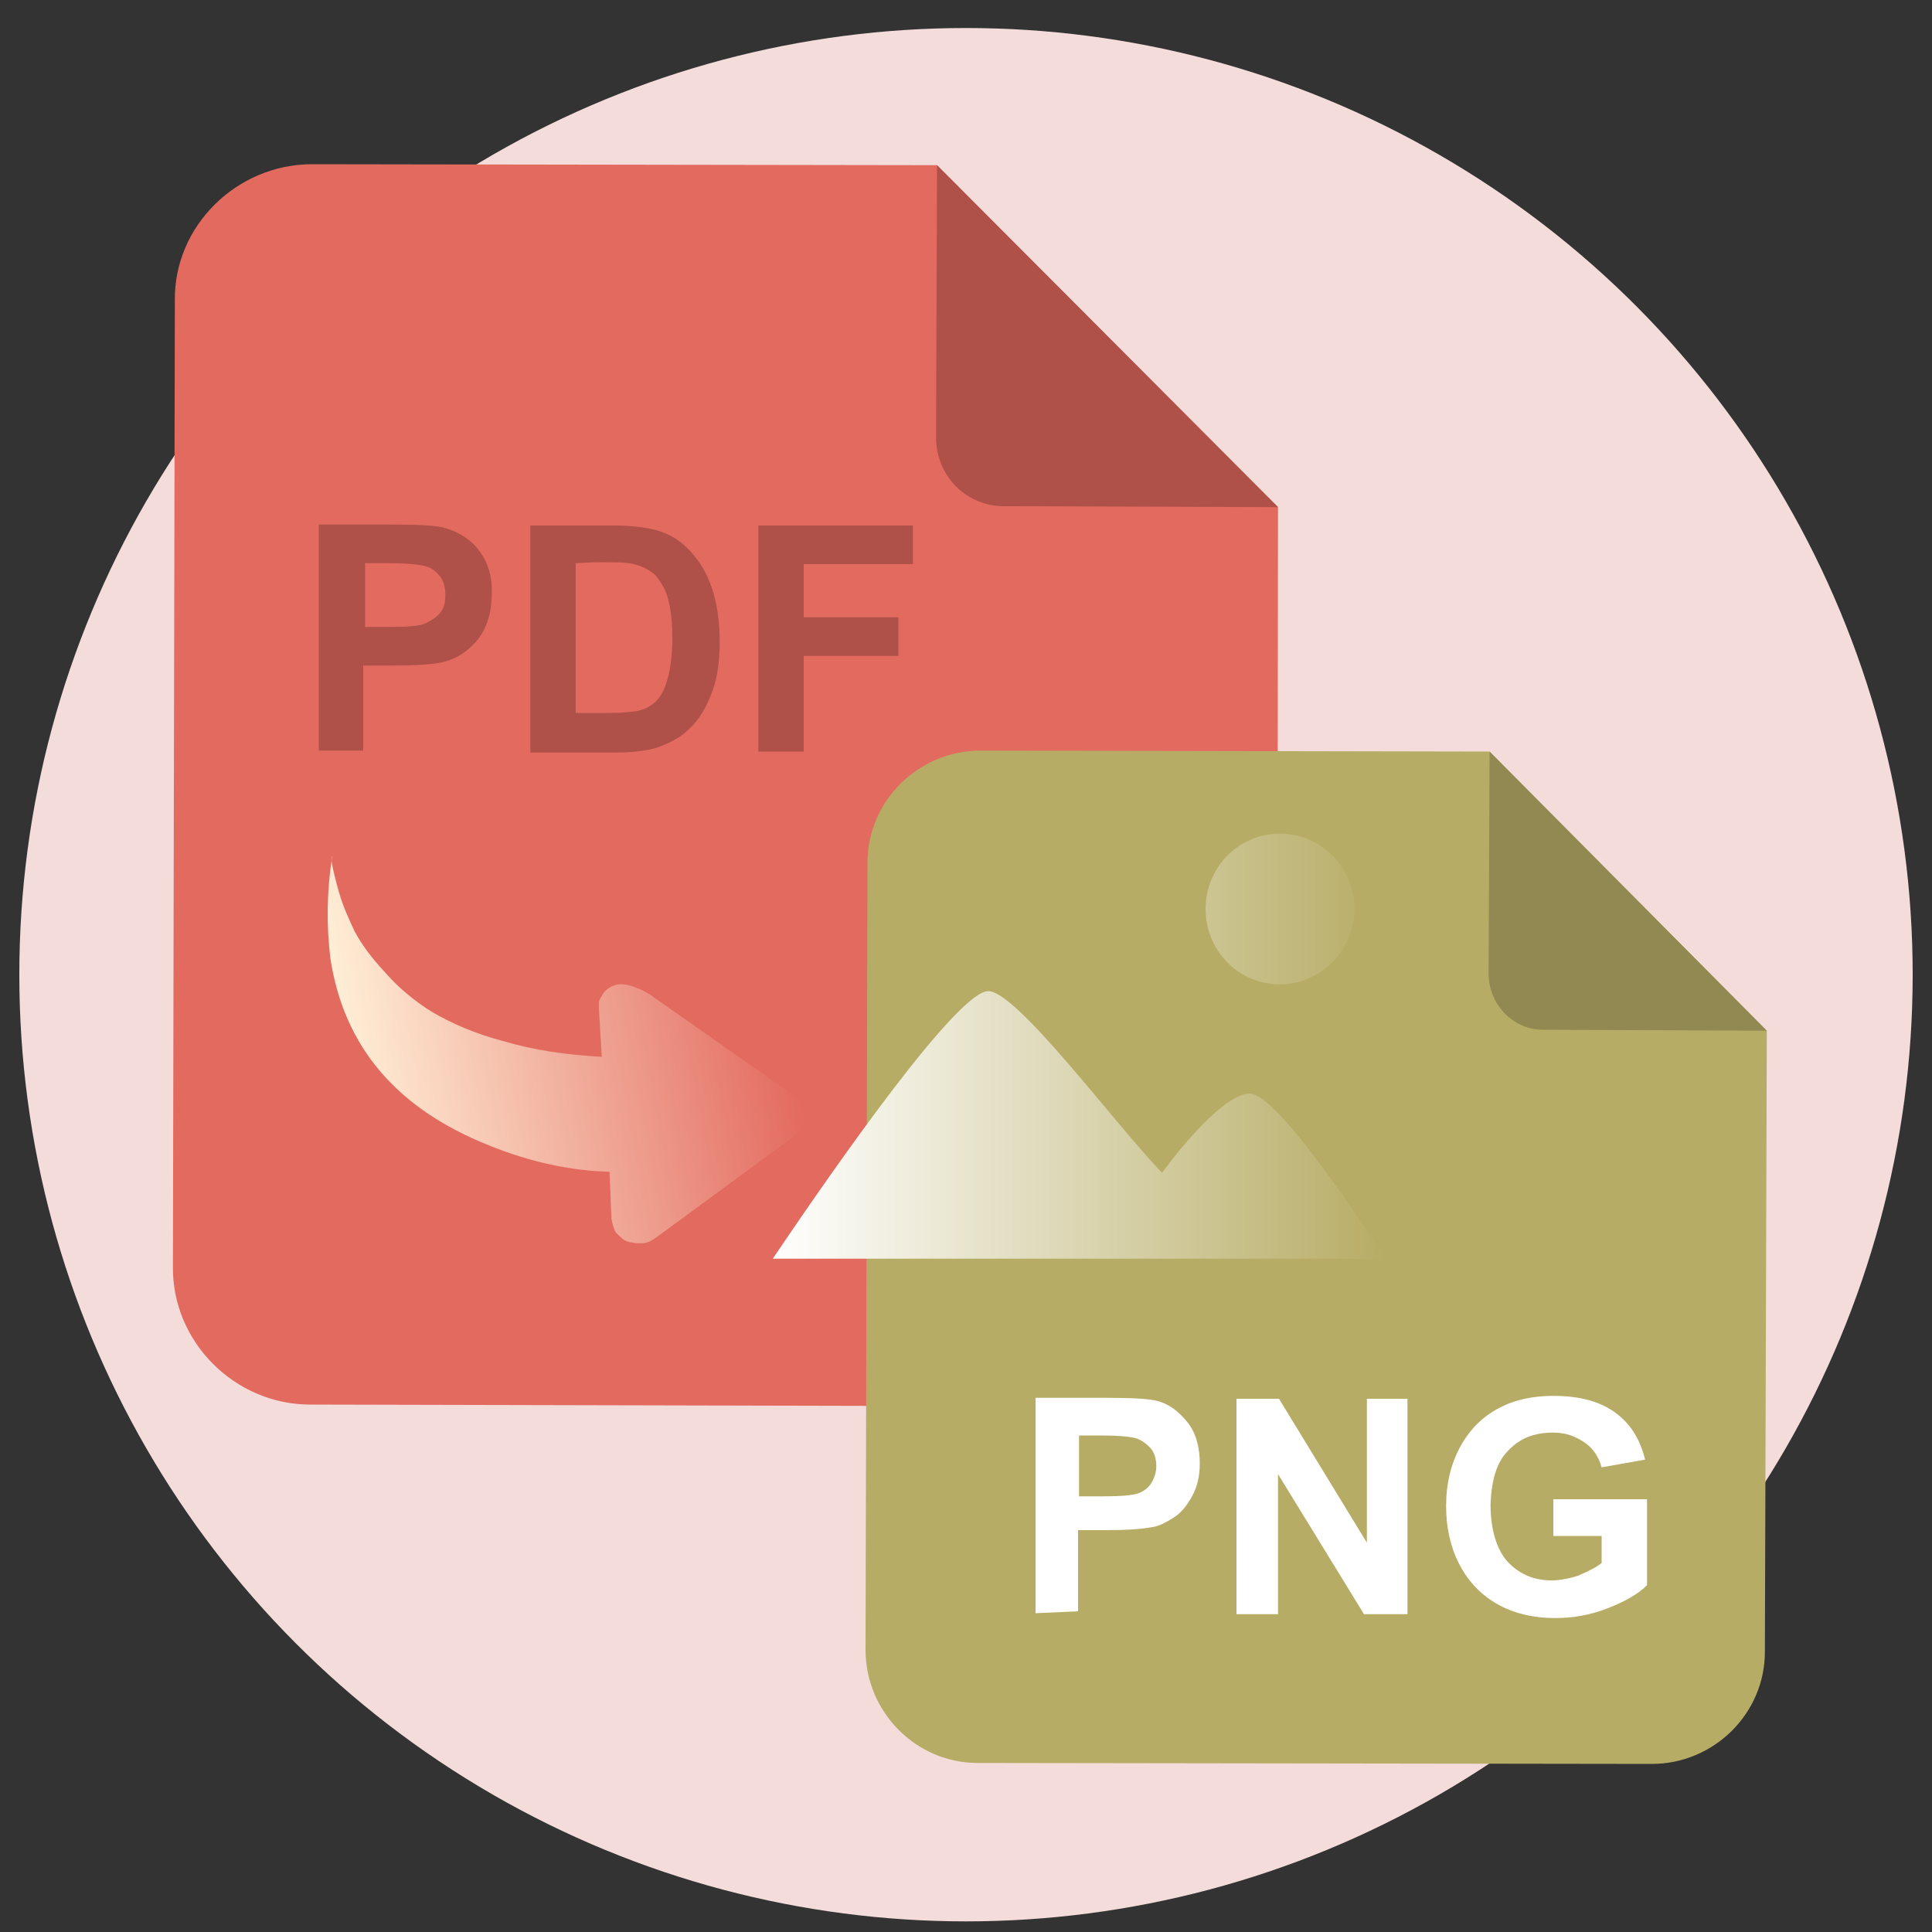
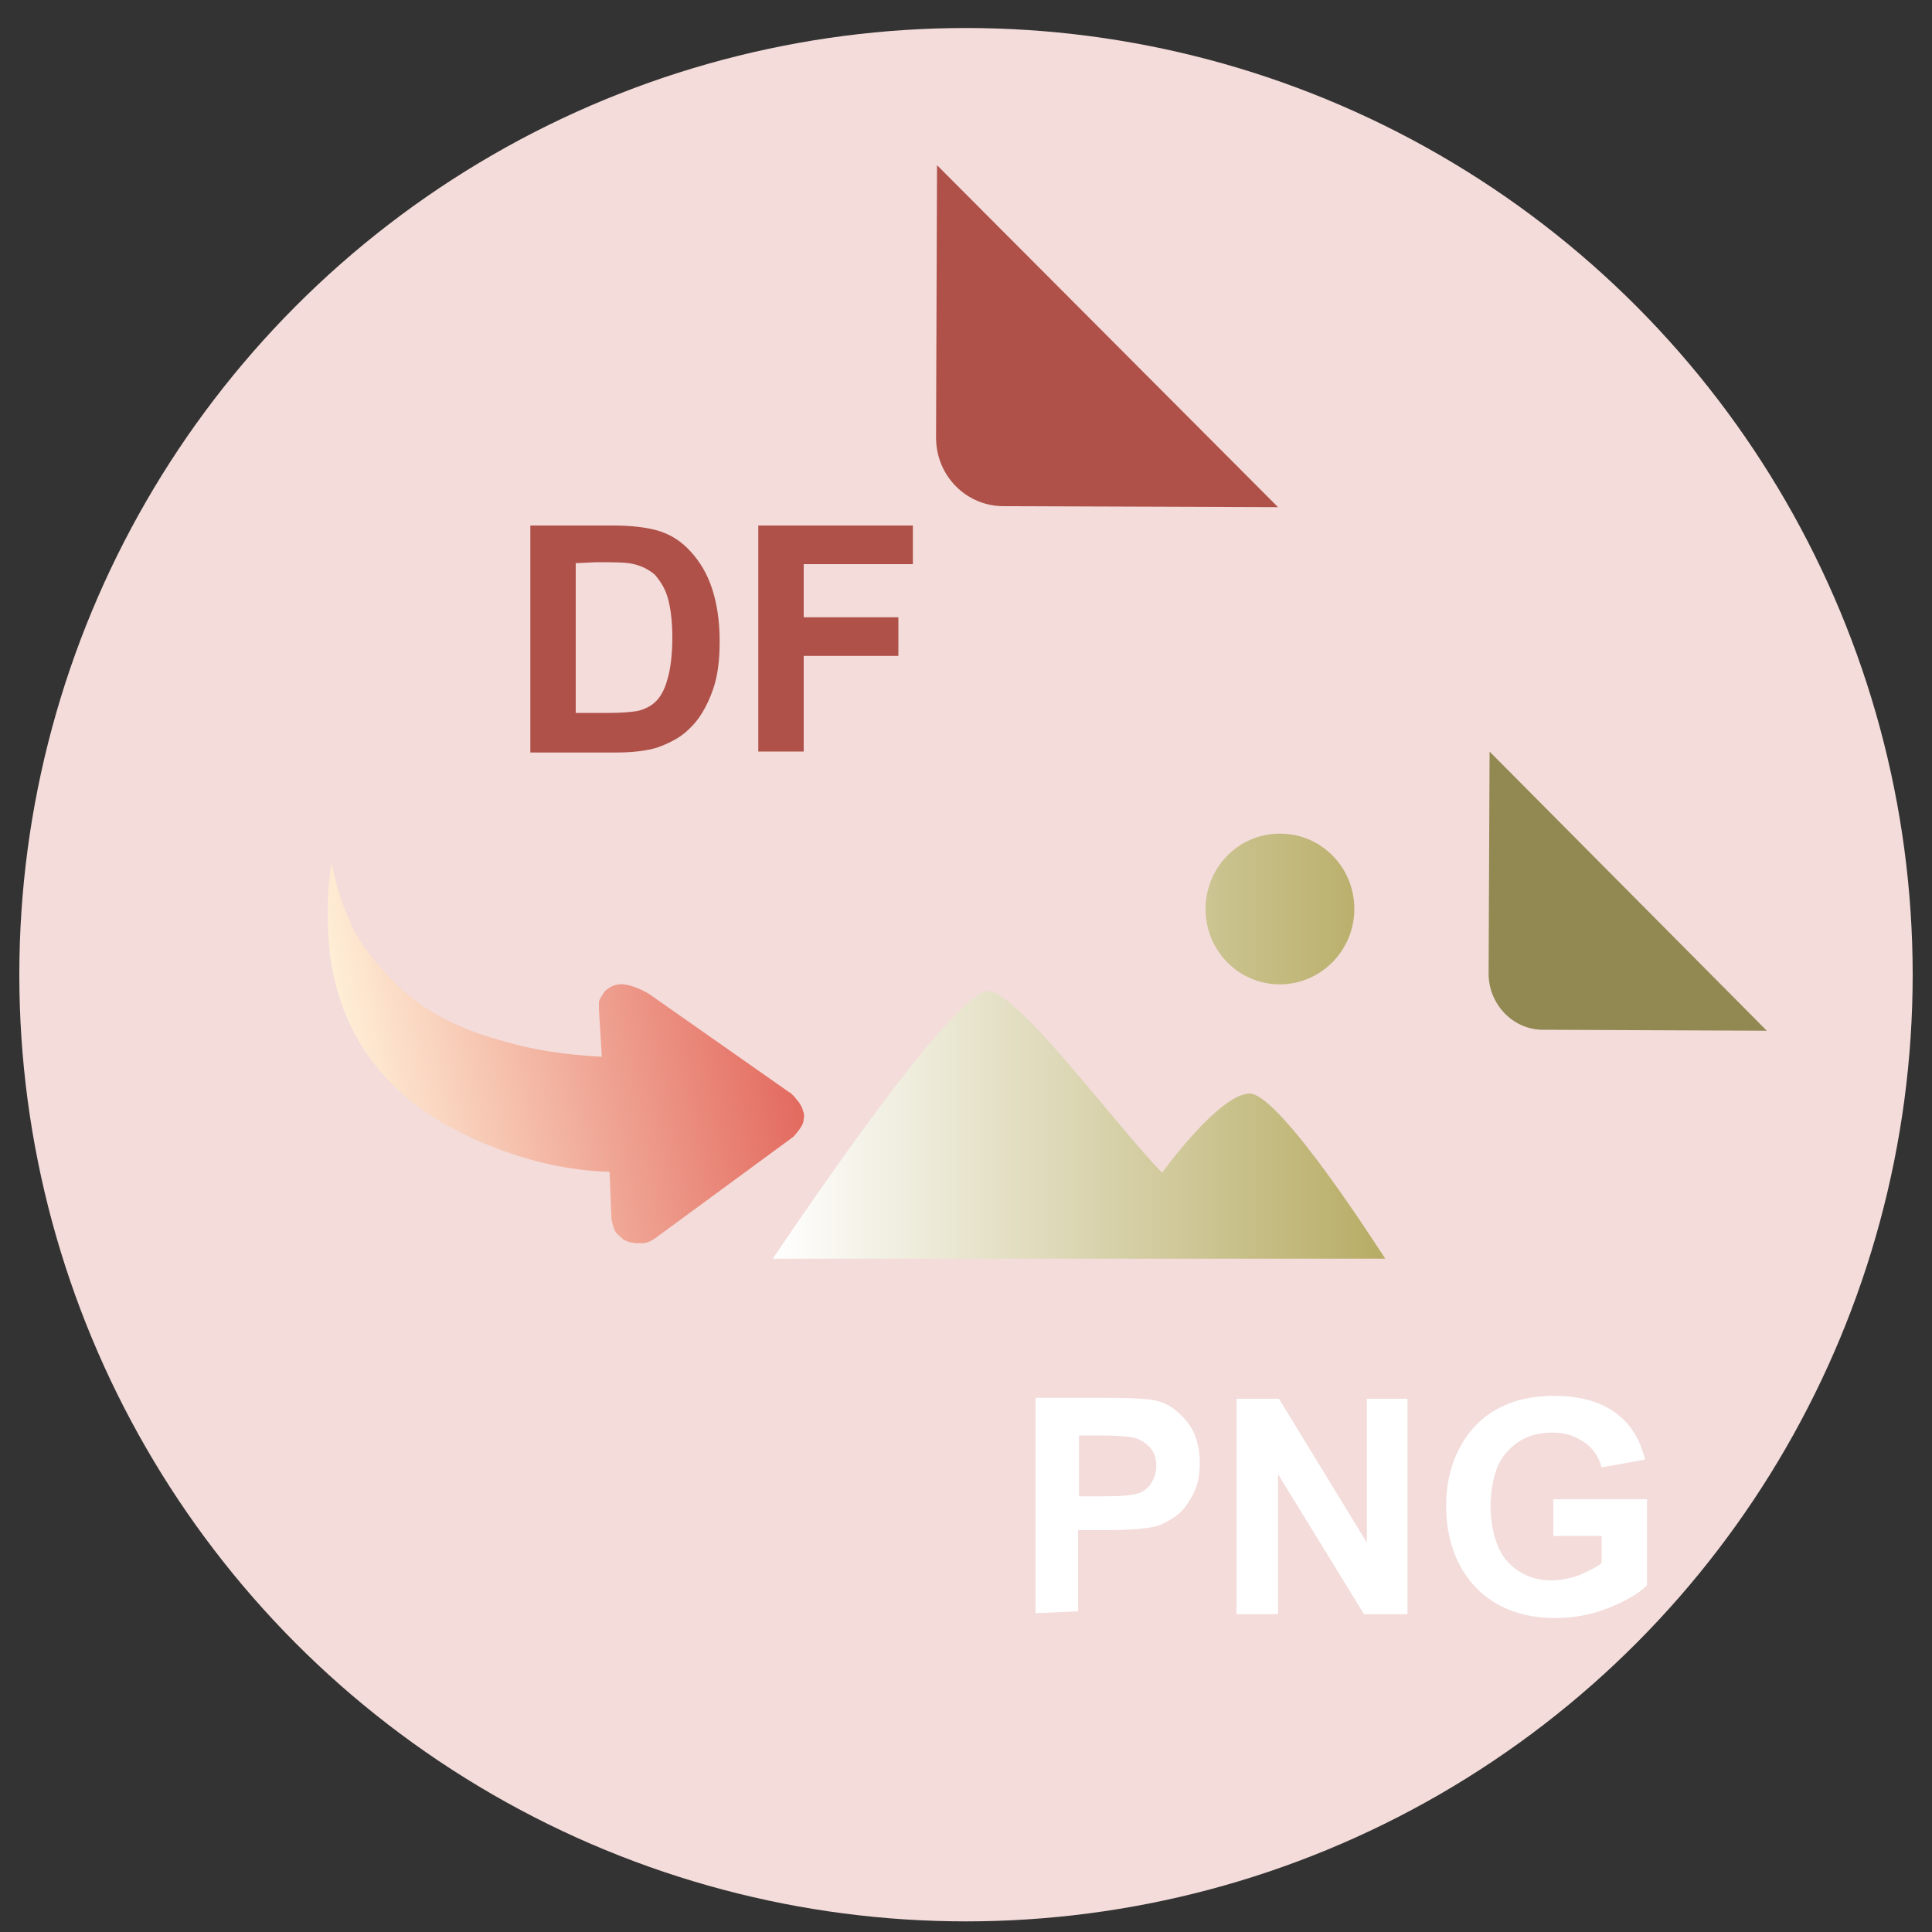
<svg xmlns="http://www.w3.org/2000/svg" version="1.1" id="图层_1" x="0px" y="0px" viewBox="0 0 200 200" style="enable-background:new 0 0 200 200;" xml:space="preserve">
  <rect x="0" y="0" width="200" height="200" fill="#333333" stroke="none" />
  <style type="text/css">
	.st0{fill:#F3DCDA;}
	.st1{fill:#E36A5F;}
	.st2{fill:#AF5149;}
	.st3{enable-background:new    ;}
	.st4{fill:url(#SVGID_1_);}
	.st5{fill:#B7AC65;}
	.st6{fill:#928952;}
	.st7{fill:#FFFFFF;}
	.st8{fill:url(#SVGID_2_);}
</style>
  <circle class="st0" cx="100" cy="100.9" r="98" />
-   <path class="st1" d="M132.3,52.5l-0.1,78.9c0,7.8-6.5,14.3-14.3,14.2l-85.8-0.2c-7.8,0-14.3-6.5-14.2-14.3l0.2-100  C18,23.4,24.5,17,32.3,17L97,17.1L132.3,52.5L132.3,52.5z" />
  <path class="st2" d="M96.9,45.3L97,17.1l35.3,35.4l-28.2-0.1C100.1,52.5,96.9,49.3,96.9,45.3" />
  <g class="st3">
-     <path class="st2" d="M33,77.7l0-23.4l7.6,0c2.9,0,4.7,0.1,5.6,0.4c1.3,0.4,2.5,1.1,3.4,2.3c0.9,1.2,1.4,2.7,1.3,4.6   c0,1.4-0.3,2.6-0.8,3.6s-1.2,1.7-2,2.3c-0.8,0.6-1.6,0.9-2.5,1.1c-1.1,0.2-2.8,0.3-4.9,0.3l-3.1,0l0,8.8L33,77.7z M37.8,58.3l0,6.6   l2.6,0c1.9,0,3.1-0.1,3.7-0.4s1.1-0.6,1.5-1.1c0.4-0.5,0.5-1.1,0.5-1.8c0-0.9-0.2-1.6-0.7-2.1c-0.5-0.6-1.1-0.9-1.9-1   c-0.6-0.1-1.7-0.2-3.4-0.2L37.8,58.3z" />
    <path class="st2" d="M54.9,54.4l8.6,0c1.9,0,3.4,0.2,4.5,0.5c1.4,0.4,2.5,1.1,3.5,2.2s1.7,2.3,2.2,3.8c0.5,1.5,0.8,3.3,0.8,5.5   c0,1.9-0.2,3.6-0.7,5c-0.6,1.7-1.4,3.1-2.5,4.1c-0.8,0.8-1.9,1.4-3.3,1.9c-1,0.3-2.4,0.5-4.2,0.5l-8.9,0L54.9,54.4z M59.6,58.3   l0,15.5l3.5,0c1.3,0,2.3-0.1,2.9-0.2c0.8-0.2,1.4-0.5,1.9-1c0.5-0.5,0.9-1.2,1.2-2.3c0.3-1,0.5-2.5,0.5-4.3c0-1.8-0.2-3.2-0.5-4.2   c-0.3-1-0.8-1.7-1.3-2.3c-0.6-0.5-1.3-0.9-2.2-1.1c-0.7-0.2-2-0.2-3.9-0.2L59.6,58.3z" />
    <path class="st2" d="M78.5,77.8l0-23.4l16,0l0,4l-11.3,0l0,5.5l9.8,0l0,4l-9.8,0l0,9.9L78.5,77.8z" />
  </g>
  <linearGradient id="SVGID_1_" gradientUnits="userSpaceOnUse" x1="80.875" y1="-186.065" x2="126.145" y2="-186.065" gradientTransform="matrix(0.983 -0.182 0.182 0.983 -9.236 308.982)">
    <stop offset="0" style="stop-color:#FFEED6" />
    <stop offset="1" style="stop-color:#E36A5F" />
  </linearGradient>
  <path class="st4" d="M34.4,89.6c0.1,0.5,0.3,1.4,0.7,2.8s1,2.7,1.6,4c0.7,1.3,1.7,2.7,3.2,4.3c1.4,1.6,3.1,3,4.9,4.1  c1.9,1.1,4.3,2.2,7.4,3c3,0.9,6.4,1.4,10.1,1.6l-0.3-4.9c0-0.1,0-0.5,0-0.7s0.1-0.4,0.3-0.7c0.2-0.4,0.4-0.6,0.7-0.8  c0.3-0.2,0.9-0.5,1.6-0.4c0.7,0.1,1.6,0.4,2.6,1L81.6,113c0,0,0.1,0.1,0.2,0.1l0.4,0.4c0.2,0.2,0.3,0.4,0.5,0.6  c0.1,0.2,0.3,0.4,0.4,0.8c0.1,0.3,0.2,0.6,0.1,0.9c0,0.3-0.1,0.6-0.3,0.9c-0.2,0.3-0.5,0.7-0.8,1l-14.3,10.5l-0.5,0.3  c-0.3,0.1-0.5,0.2-0.8,0.2s-0.3,0-0.6,0c-0.3,0-0.4-0.1-0.7-0.1c-0.3-0.1-0.6-0.2-0.8-0.4c-0.2-0.2-0.5-0.4-0.7-0.7  c-0.2-0.4-0.3-0.8-0.4-1.3l-0.2-4.9c-4-0.1-8.2-1-12.4-2.7c-9.6-3.8-15.1-10.2-16.5-19.4c-0.4-3.3-0.4-6.8,0.2-10.6  C34.3,88.8,34.3,89.2,34.4,89.6z" />
  <g>
-     <path class="st5" d="M182.9,106.7l-0.2,64.3c0,6.4-5.3,11.6-11.7,11.6l-69.8-0.1c-6.4,0-11.6-5.3-11.6-11.7l0.2-81.5   c0-6.4,5.3-11.6,11.7-11.6l52.7,0.1L182.9,106.7L182.9,106.7z" />
    <path class="st6" d="M154.1,100.8l0.1-23l28.7,28.9l-23-0.1C156.7,106.7,154.1,104,154.1,100.8" />
    <g class="st3">
      <path class="st7" d="M107.2,167v-22.3h7.2c2.7,0,4.5,0.1,5.3,0.3c1.3,0.3,2.3,1.1,3.2,2.2s1.3,2.6,1.3,4.3c0,1.4-0.3,2.5-0.8,3.4    s-1.1,1.7-1.9,2.2s-1.5,0.9-2.3,1c-1.1,0.2-2.6,0.3-4.7,0.3h-2.9v8.4L107.2,167z M111.7,148.6v6.3h2.5c1.8,0,3-0.1,3.6-0.3    s1.1-0.6,1.4-1.1s0.5-1.1,0.5-1.7c0-0.8-0.2-1.5-0.7-2s-1.1-0.9-1.8-1c-0.5-0.1-1.6-0.2-3.2-0.2H111.7z" />
      <path class="st7" d="M128,167.1v-22.3h4.4l9.1,14.9v-14.9h4.2v22.3h-4.5l-8.9-14.5v14.5H128z" />
      <path class="st7" d="M160.8,159v-3.8h9.7v8.9c-0.9,0.9-2.3,1.7-4.1,2.4s-3.6,1-5.4,1c-2.3,0-4.4-0.5-6.1-1.5c-1.7-1-3-2.4-3.9-4.2    s-1.3-3.8-1.3-5.9c0-2.3,0.5-4.4,1.5-6.2s2.4-3.2,4.3-4.1c1.4-0.7,3.2-1.1,5.3-1.1c2.8,0,4.9,0.6,6.5,1.8s2.5,2.8,3,4.8l-4.5,0.8    c-0.3-1.1-0.9-2-1.8-2.6s-1.9-1-3.2-1c-2,0-3.5,0.6-4.7,1.9c-1.2,1.2-1.7,3.1-1.8,5.5c0,2.6,0.6,4.6,1.7,5.9c1.2,1.3,2.7,2,4.6,2    c0.9,0,1.9-0.2,2.8-0.5c0.9-0.4,1.8-0.8,2.4-1.3V159L160.8,159z" />
    </g>
    <linearGradient id="SVGID_2_" gradientUnits="userSpaceOnUse" x1="80" y1="90.7" x2="143.4" y2="90.7" gradientTransform="matrix(1 0 0 -1 0 199)">
      <stop offset="0" style="stop-color:#FFFFFF" />
      <stop offset="1" style="stop-color:#B7AC65" />
    </linearGradient>
    <path class="st8" d="M143.4,130.3H80c7-10.4,19.2-27.7,22.3-27.7c3,0,13.3,14,18,18.8c0,0,5.9-8.2,9.1-8.2   C132.7,113.4,143.3,130.2,143.4,130.3z M124.8,94.1c0,4.3,3.4,7.8,7.7,7.8c4.2,0,7.7-3.5,7.7-7.8s-3.4-7.8-7.7-7.8   C128.2,86.3,124.8,89.8,124.8,94.1z" />
  </g>
</svg>